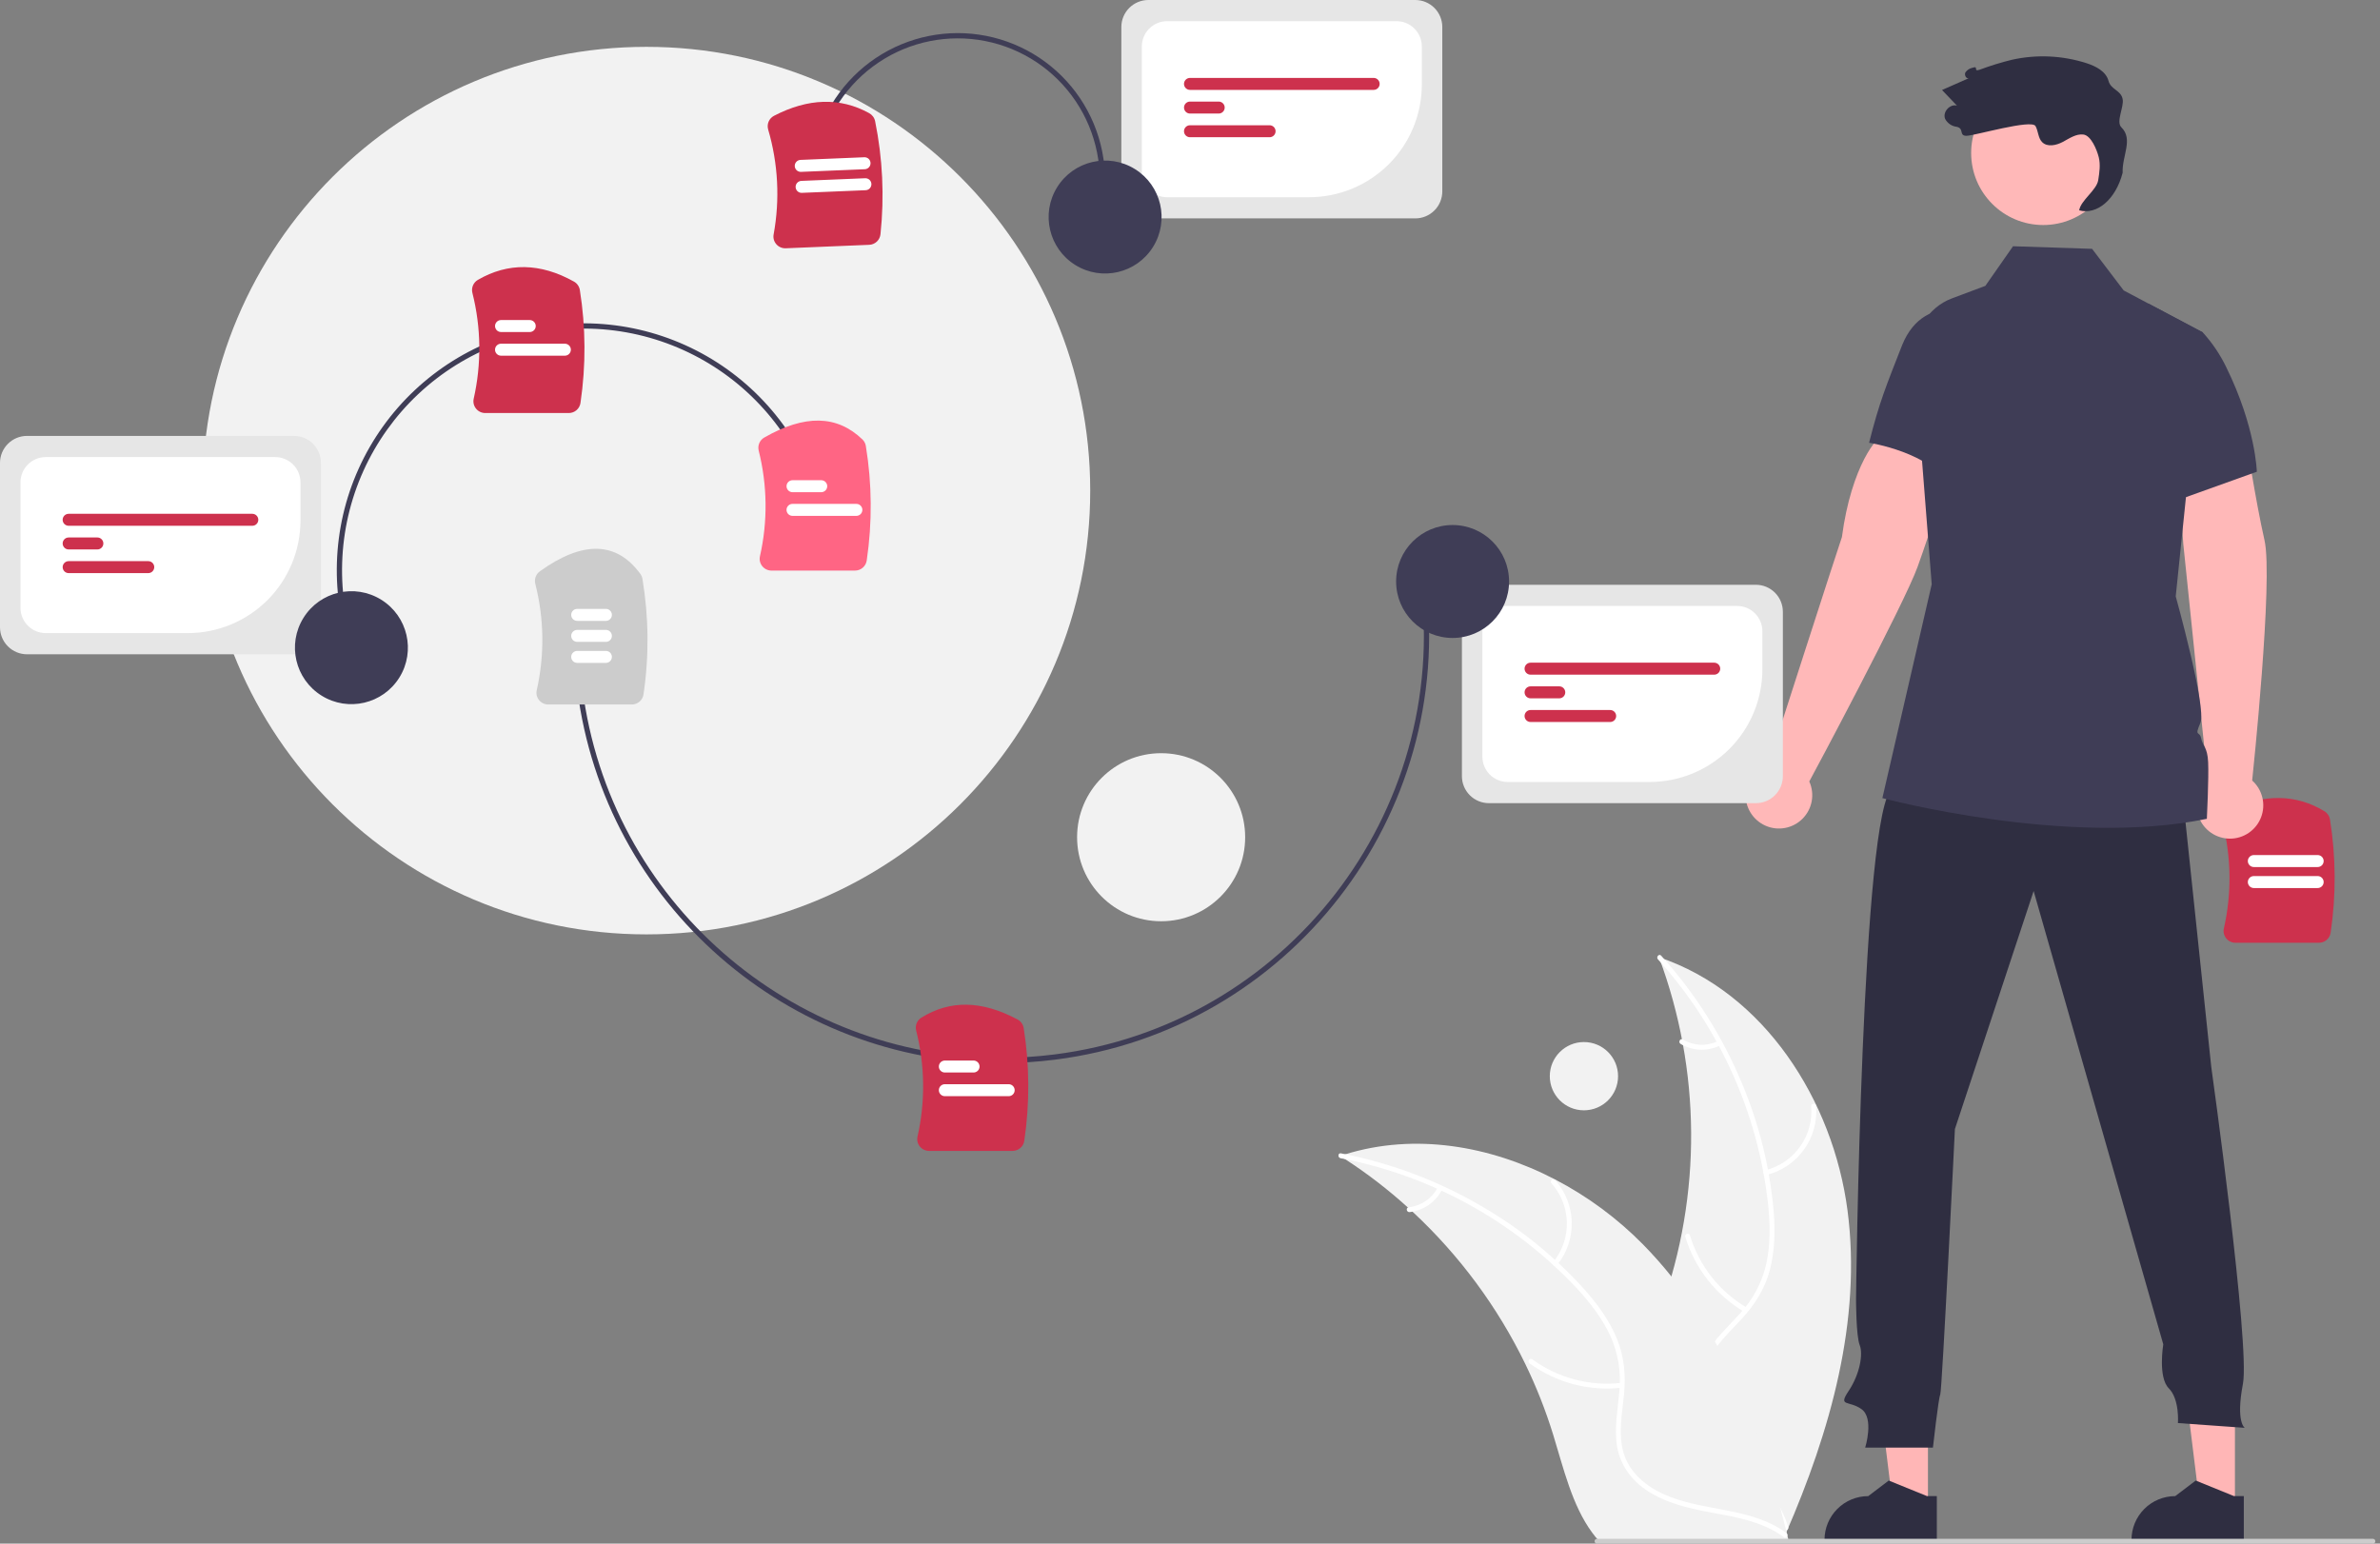
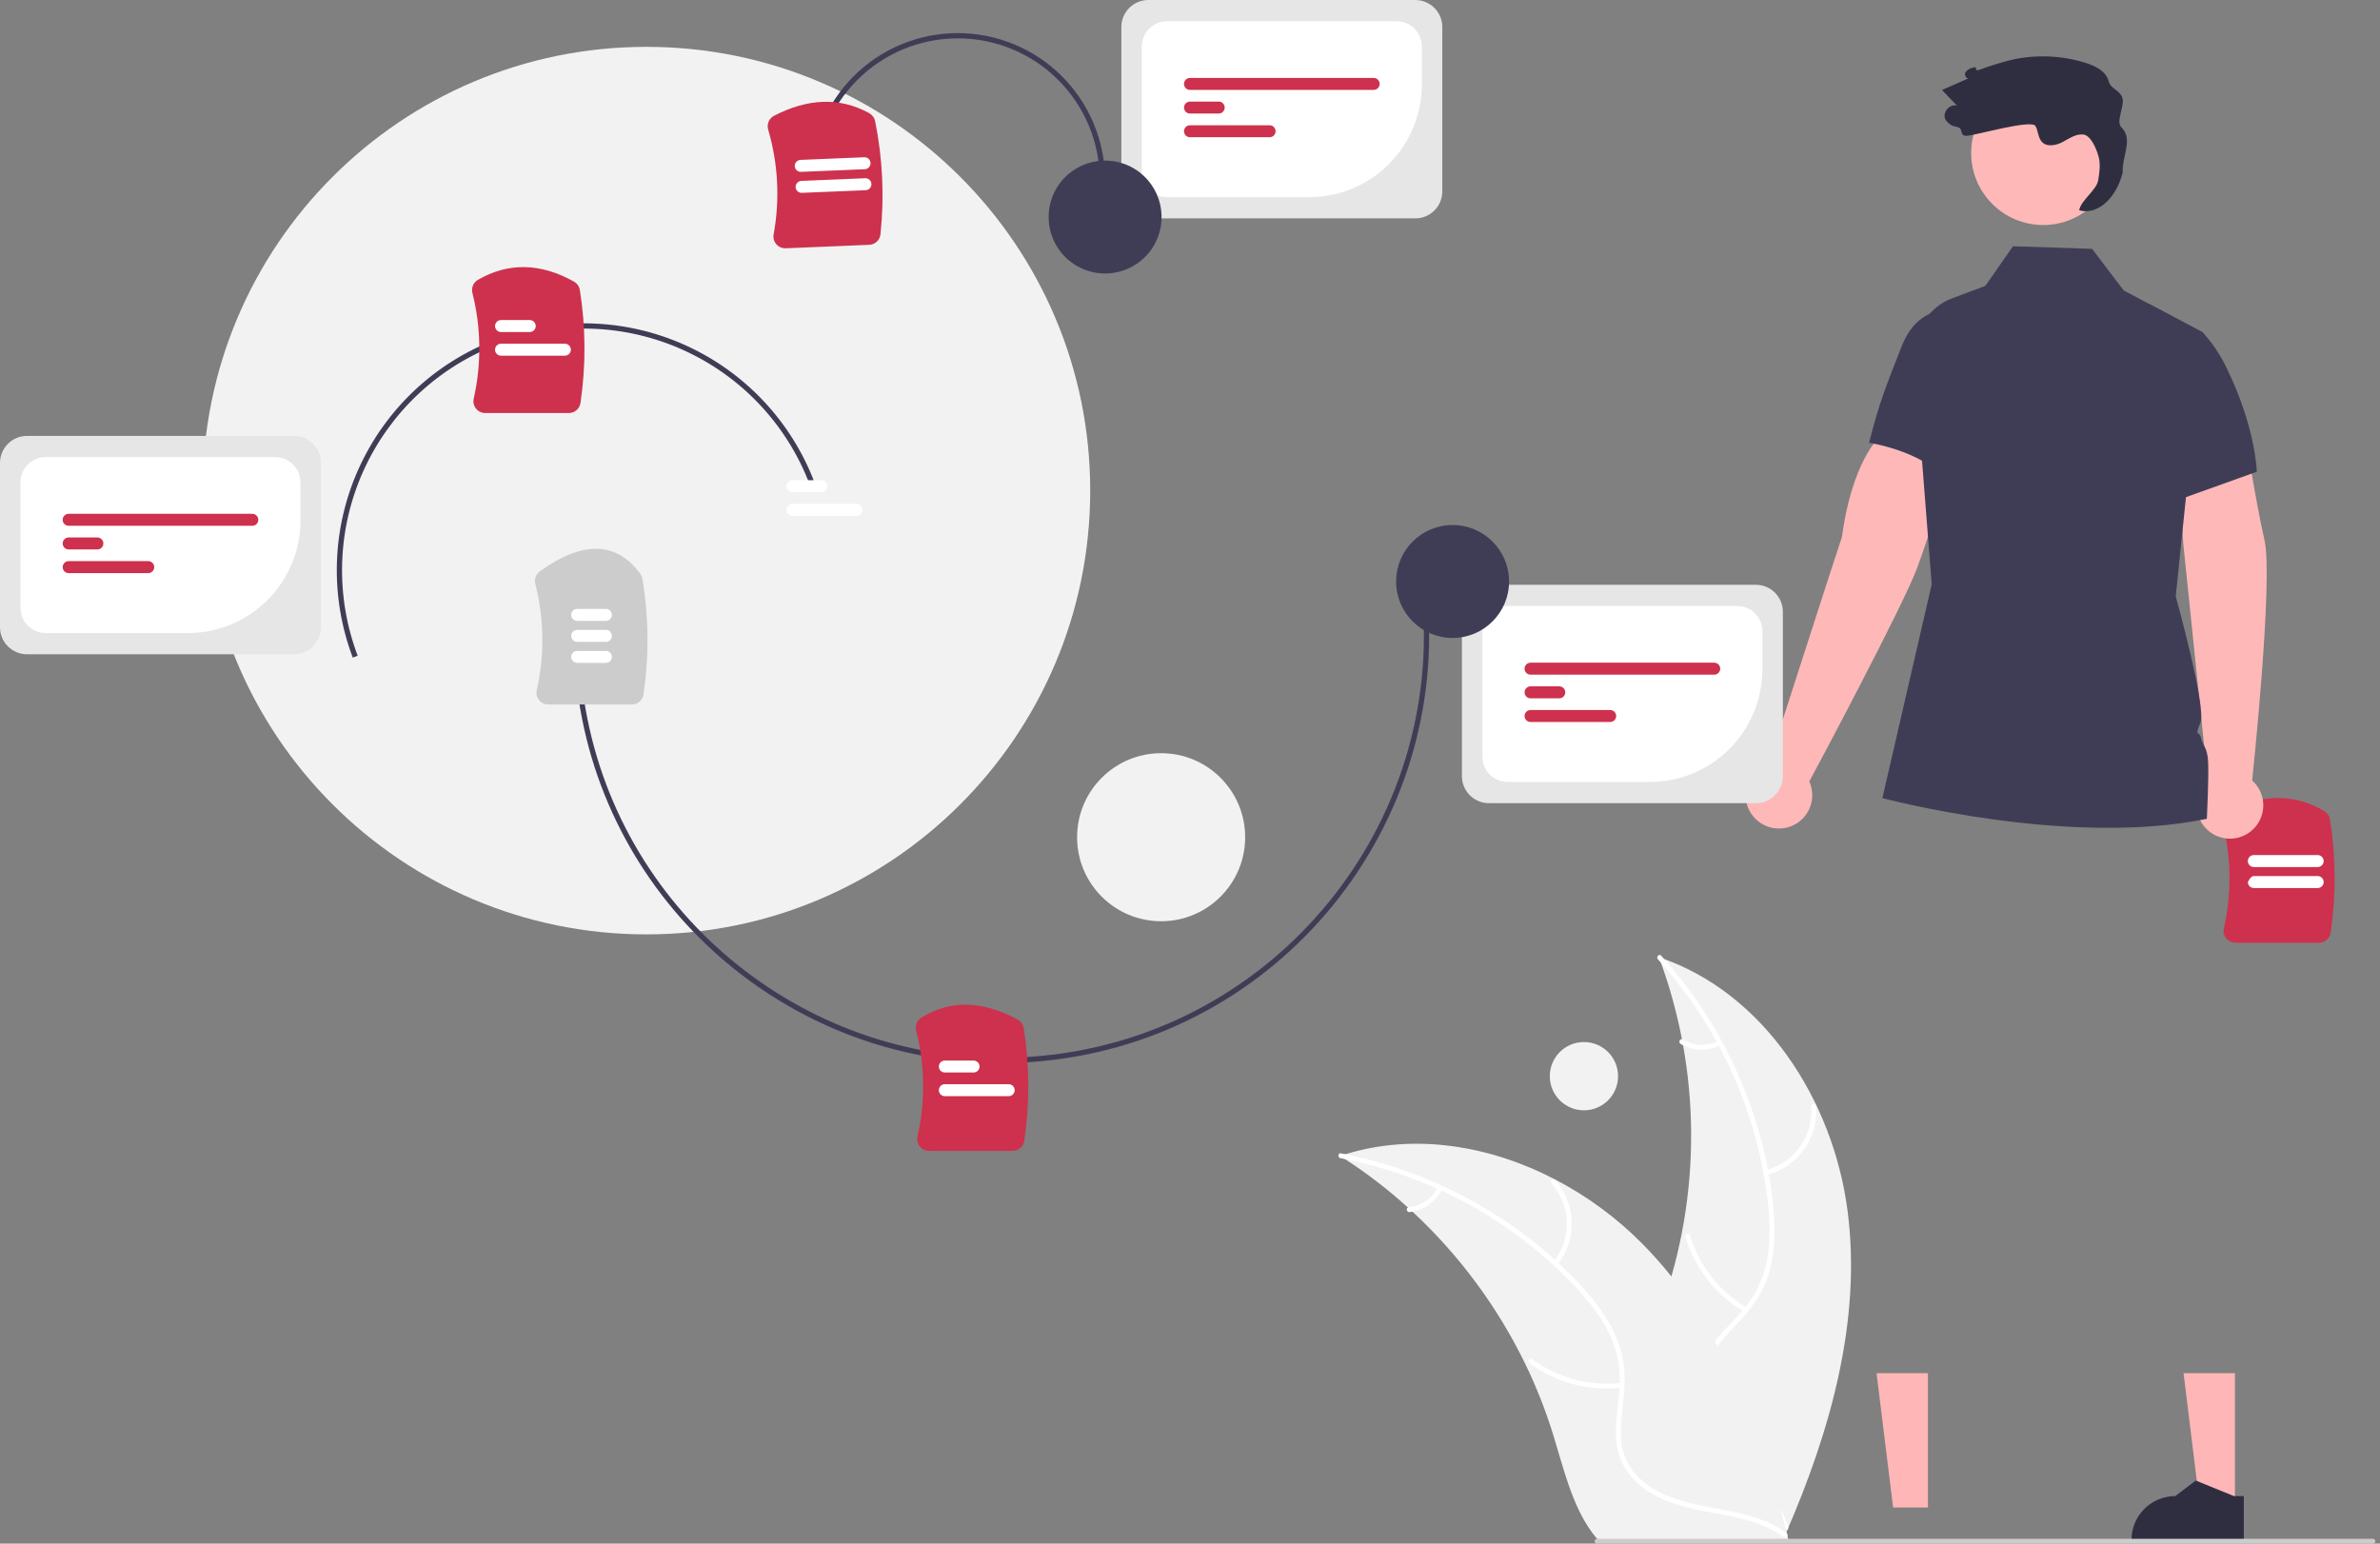
<svg xmlns="http://www.w3.org/2000/svg" width="370" height="240" viewBox="0 0 370 240" fill="none">
  <rect x="0" y="0" width="370" height="240" fill="#808080" stroke="none" />
  <g clip-path="url(#clip0_76_630)">
    <path d="M360.509 146.576H347.525C347.247 146.577 346.973 146.515 346.723 146.394C346.473 146.274 346.254 146.098 346.082 145.881C345.911 145.669 345.791 145.422 345.73 145.157C345.669 144.892 345.669 144.617 345.729 144.352C346.949 138.969 346.89 133.376 345.558 128.02C345.455 127.61 345.497 127.177 345.678 126.795C345.858 126.413 346.165 126.106 346.547 125.925C351.97 123.387 356.951 123.453 361.349 126.121C361.58 126.259 361.777 126.446 361.929 126.668C362.08 126.89 362.181 127.143 362.224 127.408C363.156 133.231 363.192 139.162 362.33 144.996C362.269 145.435 362.051 145.837 361.716 146.127C361.381 146.418 360.952 146.578 360.509 146.576Z" fill="#CD314D" />
-     <path d="M360.312 138.07H350.384C350.137 138.069 349.901 137.971 349.727 137.796C349.552 137.622 349.454 137.385 349.454 137.138C349.454 136.892 349.552 136.655 349.727 136.48C349.901 136.306 350.137 136.208 350.384 136.207H360.312C360.558 136.208 360.795 136.306 360.969 136.48C361.143 136.655 361.241 136.892 361.241 137.138C361.241 137.385 361.143 137.622 360.969 137.796C360.795 137.971 360.558 138.069 360.312 138.07Z" fill="white" />
+     <path d="M360.312 138.07H350.384C350.137 138.069 349.901 137.971 349.727 137.796C349.552 137.622 349.454 137.385 349.454 137.138C349.901 136.306 350.137 136.208 350.384 136.207H360.312C360.558 136.208 360.795 136.306 360.969 136.48C361.143 136.655 361.241 136.892 361.241 137.138C361.241 137.385 361.143 137.622 360.969 137.796C360.795 137.971 360.558 138.069 360.312 138.07Z" fill="white" />
    <path d="M360.312 134.804H350.384C350.137 134.804 349.901 134.705 349.727 134.531C349.552 134.356 349.454 134.119 349.454 133.873C349.454 133.626 349.552 133.389 349.727 133.215C349.901 133.04 350.137 132.942 350.384 132.941H360.312C360.558 132.942 360.795 133.04 360.969 133.215C361.143 133.389 361.241 133.626 361.241 133.873C361.241 134.119 361.143 134.356 360.969 134.531C360.795 134.705 360.558 134.804 360.312 134.804Z" fill="white" />
    <path d="M100.492 145.275C138.598 145.275 169.488 114.384 169.488 76.279C169.488 38.174 138.598 7.283 100.492 7.283C62.387 7.283 31.497 38.174 31.497 76.279C31.497 114.384 62.387 145.275 100.492 145.275Z" fill="#F2F2F2" />
    <path d="M180.511 143.233C187.726 143.233 193.576 137.384 193.576 130.169C193.576 122.954 187.726 117.104 180.511 117.104C173.296 117.104 167.447 122.954 167.447 130.169C167.447 137.384 173.296 143.233 180.511 143.233Z" fill="#F2F2F2" />
    <path d="M246.241 172.628C249.172 172.628 251.548 170.252 251.548 167.321C251.548 164.39 249.172 162.014 246.241 162.014C243.31 162.014 240.934 164.39 240.934 167.321C240.934 170.252 243.31 172.628 246.241 172.628Z" fill="#F2F2F2" />
    <path d="M287.22 188.195C284.981 171.093 274.266 154.296 257.906 148.83C264.457 166.407 264.579 185.733 258.251 203.391C255.787 210.192 252.337 217.5 254.74 224.323C256.235 228.569 259.847 231.801 263.875 233.811C267.902 235.821 272.364 236.763 276.77 237.685L277.64 238.396C284.524 222.58 289.458 205.298 287.22 188.195Z" fill="#F2F2F2" />
    <path d="M257.746 149.155C267.321 159.746 273.315 173.084 274.877 187.275C275.193 190.318 275.249 193.431 274.603 196.436C273.951 199.36 272.527 202.057 270.48 204.244C268.613 206.323 266.462 208.232 265.132 210.729C263.731 213.36 263.695 216.339 264.684 219.118C265.894 222.518 268.253 225.28 270.654 227.901C273.32 230.812 276.136 233.793 277.286 237.666C277.425 238.136 278.145 237.892 278.006 237.423C276.005 230.684 269.426 226.89 266.261 220.829C264.784 218 264.151 214.71 265.499 211.705C266.678 209.078 268.895 207.107 270.804 205.019C272.808 202.827 274.341 200.425 275.119 197.535C275.916 194.578 275.982 191.455 275.745 188.418C275.156 181.535 273.488 174.788 270.804 168.423C267.78 161.141 263.532 154.431 258.246 148.582C257.918 148.22 257.421 148.796 257.746 149.155H257.746Z" fill="white" />
    <path d="M274.643 182.676C276.988 182.09 279.049 180.69 280.458 178.726C281.866 176.761 282.531 174.36 282.332 171.951C282.29 171.463 281.531 171.505 281.573 171.993C281.762 174.236 281.143 176.473 279.828 178.3C278.512 180.127 276.587 181.423 274.4 181.955C273.925 182.071 274.17 182.791 274.643 182.676Z" fill="white" />
    <path d="M271.566 203.316C267.307 200.81 264.149 196.79 262.722 192.059C262.581 191.59 261.861 191.834 262.002 192.302C263.496 197.223 266.791 201.399 271.228 203.997C271.651 204.244 271.987 203.562 271.566 203.316Z" fill="white" />
    <path d="M267.079 161.866C266.219 162.282 265.269 162.477 264.314 162.435C263.36 162.392 262.431 162.114 261.61 161.624C261.191 161.371 260.856 162.054 261.273 162.305C262.181 162.842 263.208 163.149 264.262 163.198C265.317 163.247 266.367 163.037 267.322 162.586C267.415 162.551 267.492 162.482 267.536 162.393C267.581 162.303 267.589 162.2 267.561 162.105C267.528 162.01 267.459 161.931 267.369 161.886C267.279 161.842 267.174 161.834 267.079 161.866V161.866Z" fill="white" />
    <path d="M208.344 179.721C208.602 179.886 208.859 180.052 209.117 180.223C212.57 182.462 215.834 184.977 218.879 187.745C219.118 187.955 219.357 188.172 219.589 188.388C226.854 195.134 232.804 203.169 237.135 212.086C238.856 215.636 240.303 219.312 241.466 223.082C243.072 228.288 244.398 234.06 247.537 238.307C247.86 238.754 248.21 239.18 248.585 239.583L276.706 239.403C276.769 239.371 276.834 239.345 276.898 239.312L278.021 239.356C277.974 239.158 277.922 238.953 277.876 238.754C277.849 238.639 277.816 238.524 277.79 238.408C277.77 238.331 277.75 238.255 277.737 238.184C277.731 238.158 277.724 238.133 277.718 238.114C277.704 238.043 277.684 237.979 277.671 237.915C277.382 236.768 277.083 235.622 276.777 234.475C276.777 234.469 276.777 234.469 276.77 234.462C274.411 225.732 271.302 217.122 266.985 209.258C266.855 209.022 266.725 208.779 266.582 208.542C264.617 205.008 262.366 201.641 259.851 198.473C258.469 196.743 257 195.085 255.45 193.503C251.437 189.425 246.808 186.003 241.732 183.364C231.612 178.103 219.922 176.138 209.164 179.459C208.888 179.545 208.619 179.63 208.344 179.721Z" fill="#F2F2F2" />
    <path d="M208.41 180.077C222.431 182.768 235.247 189.809 245.039 200.2C247.123 202.438 249.042 204.891 250.335 207.679C251.575 210.407 252.061 213.416 251.744 216.396C251.505 219.179 250.937 221.999 251.378 224.793C251.843 227.737 253.609 230.138 256.071 231.761C259.084 233.747 262.631 234.532 266.127 235.18C270.008 235.898 274.05 236.583 277.301 238.984C277.695 239.275 278.123 238.646 277.73 238.356C272.074 234.18 264.537 235.112 258.361 232.177C255.479 230.808 252.992 228.562 252.26 225.352C251.619 222.544 252.202 219.636 252.469 216.82C252.75 213.862 252.528 211.022 251.409 208.245C250.265 205.405 248.437 202.872 246.419 200.59C241.805 195.449 236.411 191.065 230.435 187.599C223.637 183.606 216.206 180.805 208.463 179.318C207.984 179.226 207.933 179.985 208.41 180.077Z" fill="white" />
    <path d="M242.083 196.669C243.603 194.79 244.406 192.431 244.347 190.015C244.289 187.598 243.374 185.281 241.765 183.477C241.438 183.113 240.857 183.603 241.184 183.968C242.686 185.645 243.538 187.804 243.588 190.054C243.637 192.305 242.881 194.499 241.455 196.24C241.146 196.619 241.775 197.046 242.083 196.669Z" fill="white" />
    <path d="M252.052 215.001C247.143 215.564 242.201 214.256 238.214 211.338C237.819 211.049 237.39 211.677 237.785 211.966C241.94 214.995 247.085 216.346 252.193 215.748C252.679 215.691 252.536 214.944 252.052 215.001Z" fill="white" />
    <path d="M223.514 184.607C223.077 185.457 222.436 186.185 221.649 186.726C220.861 187.267 219.952 187.604 219.002 187.706C218.515 187.757 218.658 188.504 219.142 188.453C220.191 188.335 221.195 187.962 222.067 187.366C222.938 186.771 223.651 185.971 224.142 185.036C224.195 184.952 224.215 184.851 224.197 184.752C224.178 184.654 224.123 184.567 224.042 184.508C223.959 184.452 223.857 184.43 223.758 184.449C223.659 184.468 223.571 184.525 223.514 184.607H223.514Z" fill="white" />
    <path d="M343.22 121.355L339.417 84.545L338.413 69.395L349.058 67.471C349.058 67.471 350.652 77.885 352.046 83.997C353.422 90.028 350.213 120.547 350.128 121.352C350.91 122.051 351.461 122.971 351.708 123.99C351.956 125.009 351.888 126.079 351.514 127.059C351.14 128.039 350.478 128.882 349.614 129.477C348.751 130.072 347.727 130.391 346.678 130.391C345.63 130.392 344.606 130.074 343.741 129.48C342.877 128.886 342.214 128.043 341.839 127.064C341.464 126.084 341.396 125.014 341.642 123.995C341.889 122.976 342.439 122.055 343.22 121.355Z" fill="#FFB8B8" />
    <path d="M299.723 234.379H294.308L291.732 213.492L299.724 213.493L299.723 234.379Z" fill="#FFB6B6" />
-     <path d="M301.104 239.628L283.644 239.628V239.407C283.644 237.605 284.36 235.876 285.634 234.602C286.909 233.327 288.637 232.611 290.44 232.611H290.44L293.629 230.191L299.58 232.611L301.104 232.611L301.104 239.628Z" fill="#2F2E41" />
    <path d="M347.447 234.379H342.033L339.457 213.492L347.449 213.493L347.447 234.379Z" fill="#FFB6B6" />
    <path d="M348.829 239.628L331.368 239.628V239.407C331.368 237.605 332.084 235.876 333.359 234.602C334.633 233.327 336.362 232.611 338.164 232.611H338.165L341.354 230.191L347.305 232.611L348.829 232.611L348.829 239.628Z" fill="#2F2E41" />
-     <path d="M339.212 122.593L343.766 165.86C343.766 165.86 349.829 209.184 348.69 215.161C347.552 221.139 348.975 221.993 348.975 221.993L338.586 221.253C338.586 221.253 338.87 217.553 337.162 215.845C335.454 214.137 336.308 209.013 336.308 209.013L316.154 138.533L303.914 175.539C303.914 175.539 301.922 216.244 301.637 216.814C301.352 217.383 300.498 225.069 300.498 225.069H289.966C289.966 225.069 291.389 220.514 289.397 219.091C287.404 217.668 285.696 218.806 287.404 216.244C289.112 213.682 289.681 210.551 289.112 209.128C288.543 207.705 288.543 202.012 288.543 202.012C288.543 202.012 289.397 125.155 294.236 122.593C299.075 120.031 339.212 122.593 339.212 122.593Z" fill="#2F2E41" />
    <path d="M317.643 34.986C323.829 34.986 328.845 29.971 328.845 23.784C328.845 17.597 323.829 12.582 317.643 12.582C311.456 12.582 306.44 17.597 306.44 23.784C306.44 29.971 311.456 34.986 317.643 34.986Z" fill="#FFB8B8" />
    <path d="M350.852 73.343L339.835 77.294L336.479 78.497L334.03 47.213L342.436 51.671C342.45 51.681 342.462 51.694 342.473 51.708C343.928 53.316 345.147 55.123 346.091 57.076C350.7 66.447 350.852 73.343 350.852 73.343Z" fill="#3F3D56" />
    <path d="M274.955 118.712C274.955 118.712 286.153 83.921 286.348 83.503C287.815 72.366 292.033 67.453 292.666 67.986L303.553 71.758C303.553 71.758 300.315 82.013 298.122 88.105C296.027 93.925 281.678 120.798 281.275 121.5C281.708 122.455 281.84 123.519 281.655 124.551C281.47 125.584 280.975 126.535 280.238 127.28C279.5 128.025 278.553 128.529 277.523 128.724C276.492 128.92 275.427 128.798 274.468 128.375C273.508 127.951 272.7 127.247 272.149 126.354C271.599 125.462 271.333 124.423 271.386 123.376C271.438 122.328 271.808 121.322 272.445 120.489C273.083 119.656 273.958 119.037 274.955 118.712H274.955Z" fill="#FFB8B8" />
    <path d="M308.783 49.227C308.783 49.227 299.357 44.607 295.701 53.681C293.306 59.8 292.173 62.469 290.574 68.842C290.574 68.842 300.182 70.284 303.263 75.713L308.783 49.227Z" fill="#3F3D56" />
    <path d="M343.083 127.308C321.389 131.788 292.639 124.086 292.639 124.086L300.309 90.841L297.582 56.05C297.249 51.796 299.672 47.808 303.442 46.395L308.647 44.445L312.95 38.285L325.24 38.688L330.153 45.155L334.03 47.212L342.436 51.67L342.473 51.689V51.707L339.835 77.294L338.244 92.721C338.244 92.721 343.076 110.072 342.084 112.373C341.093 114.67 341.955 113.561 342.195 114.789C342.436 116.017 343.172 116.095 343.283 118.514C343.398 120.93 343.083 127.308 343.083 127.308Z" fill="#3F3D56" />
    <path d="M329.795 19.796C328.909 18.922 330.242 16.61 329.99 15.393C329.702 13.996 328.163 13.955 327.796 12.578C327.401 11.095 325.822 10.289 324.362 9.819C320.619 8.621 316.626 8.438 312.789 9.289C311.091 9.704 309.419 10.219 307.782 10.831C306.652 11.229 307.742 10.147 306.612 10.544C306.184 10.64 305.807 10.89 305.553 11.247C305.35 11.632 305.624 12.246 306.051 12.168C304.671 12.776 303.292 13.385 301.912 13.993C302.686 14.803 303.46 15.614 304.233 16.424C303.134 16.111 301.961 17.423 302.395 18.481C302.569 18.815 302.822 19.102 303.132 19.316C303.442 19.531 303.799 19.666 304.173 19.712C305.416 19.954 304.473 21.137 305.739 21.113C307.005 21.09 315.831 18.496 316.446 19.602C316.884 20.39 316.836 21.434 317.462 22.083C318.262 22.913 319.66 22.609 320.679 22.069C321.697 21.528 322.731 20.785 323.877 20.915C325.073 21.05 325.978 23.261 326.273 24.429C326.568 25.596 326.382 26.825 326.194 28.014C325.948 29.576 323.482 31.139 323.235 32.701C325.972 33.458 328.908 31.049 329.99 26.861C329.882 24.214 331.681 21.657 329.795 19.796Z" fill="#2F2E41" />
    <path d="M155.648 165.282C122.671 165.283 93.979 140.683 89.74 107.13L90.551 107.028C94.737 140.166 123.079 164.463 155.649 164.465C158.416 164.465 161.18 164.291 163.925 163.943C199.846 159.405 225.378 126.489 220.84 90.568L221.651 90.466C226.245 126.833 200.395 160.159 164.028 164.753C161.248 165.105 158.45 165.281 155.648 165.282Z" fill="#3F3D56" />
    <path d="M157.419 178.937H144.434C144.157 178.938 143.883 178.876 143.633 178.755C143.383 178.635 143.164 178.459 142.991 178.242C142.821 178.03 142.701 177.783 142.64 177.518C142.579 177.253 142.579 176.978 142.639 176.713C143.871 171.275 143.798 165.623 142.427 160.219C142.333 159.846 142.36 159.452 142.503 159.095C142.646 158.738 142.898 158.435 143.223 158.229C147.715 155.447 152.606 155.533 158.177 158.495C158.43 158.629 158.649 158.819 158.817 159.051C158.985 159.283 159.097 159.55 159.144 159.832C160.066 165.635 160.099 171.544 159.24 177.357C159.179 177.796 158.96 178.198 158.626 178.488C158.291 178.779 157.862 178.938 157.419 178.937Z" fill="#CD314D" />
    <path d="M98.221 109.532H85.237C84.96 109.533 84.686 109.471 84.436 109.35C84.186 109.23 83.966 109.055 83.794 108.837C83.623 108.626 83.503 108.378 83.442 108.113C83.381 107.848 83.381 107.573 83.442 107.308C84.678 101.852 84.6 96.179 83.215 90.759C83.127 90.402 83.148 90.027 83.276 89.682C83.403 89.338 83.631 89.039 83.929 88.824C90.606 84.023 95.864 84.162 99.557 89.239C99.724 89.471 99.834 89.737 99.88 90.019C100.867 95.952 100.922 102.002 100.042 107.952C99.981 108.391 99.763 108.793 99.428 109.084C99.093 109.374 98.664 109.534 98.221 109.532Z" fill="#CCCCCC" />
    <path d="M151.352 166.751H146.885C146.639 166.751 146.402 166.652 146.228 166.478C146.054 166.303 145.956 166.067 145.956 165.82C145.956 165.573 146.054 165.337 146.228 165.162C146.402 164.988 146.639 164.889 146.885 164.889H151.352C151.599 164.889 151.836 164.987 152.01 165.161C152.185 165.336 152.283 165.573 152.283 165.82C152.283 166.067 152.185 166.304 152.01 166.478C151.836 166.653 151.599 166.751 151.352 166.751Z" fill="white" />
    <path d="M156.813 170.431H146.885C146.639 170.43 146.402 170.332 146.228 170.157C146.054 169.983 145.956 169.746 145.956 169.5C145.956 169.253 146.054 169.016 146.228 168.842C146.402 168.667 146.639 168.569 146.885 168.568H156.813C157.06 168.569 157.296 168.667 157.471 168.842C157.645 169.016 157.743 169.253 157.743 169.5C157.743 169.746 157.645 169.983 157.471 170.157C157.296 170.332 157.06 170.43 156.813 170.431Z" fill="white" />
    <path d="M94.196 96.531H89.729C89.482 96.53 89.246 96.432 89.072 96.257C88.897 96.082 88.8 95.846 88.8 95.599C88.8 95.353 88.897 95.116 89.072 94.941C89.246 94.767 89.482 94.668 89.729 94.668H94.196C94.442 94.668 94.679 94.767 94.853 94.941C95.027 95.116 95.125 95.353 95.125 95.599C95.125 95.846 95.027 96.082 94.853 96.257C94.679 96.432 94.442 96.53 94.196 96.531Z" fill="white" />
    <path d="M94.196 99.796H89.729C89.482 99.796 89.246 99.697 89.072 99.523C88.897 99.348 88.8 99.112 88.8 98.865C88.8 98.618 88.897 98.382 89.072 98.207C89.246 98.032 89.482 97.934 89.729 97.934H94.196C94.442 97.934 94.679 98.032 94.853 98.207C95.027 98.382 95.125 98.618 95.125 98.865C95.125 99.112 95.027 99.348 94.853 99.523C94.679 99.697 94.442 99.796 94.196 99.796Z" fill="white" />
    <path d="M94.196 103.063H89.729C89.482 103.062 89.246 102.964 89.072 102.789C88.897 102.615 88.8 102.378 88.8 102.131C88.8 101.885 88.897 101.648 89.072 101.474C89.246 101.299 89.482 101.201 89.729 101.2H94.196C94.442 101.201 94.679 101.299 94.853 101.474C95.027 101.648 95.125 101.885 95.125 102.131C95.125 102.378 95.027 102.615 94.853 102.789C94.679 102.964 94.442 103.062 94.196 103.063Z" fill="white" />
    <path d="M272.973 124.873H231.467C230.355 124.872 229.289 124.429 228.502 123.643C227.716 122.856 227.273 121.79 227.272 120.677V95.114C227.273 94.001 227.716 92.935 228.502 92.148C229.289 91.362 230.355 90.919 231.467 90.918H272.973C274.085 90.919 275.152 91.362 275.938 92.148C276.725 92.935 277.167 94.001 277.169 95.114V120.677C277.167 121.79 276.725 122.856 275.938 123.643C275.152 124.429 274.085 124.872 272.973 124.873Z" fill="#E6E6E6" />
    <path d="M256.482 121.579H234.385C233.343 121.578 232.344 121.164 231.608 120.427C230.871 119.691 230.457 118.692 230.456 117.65V98.139C230.457 97.097 230.871 96.099 231.608 95.362C232.344 94.625 233.343 94.211 234.385 94.21H270.056C271.097 94.211 272.096 94.626 272.833 95.362C273.569 96.099 273.984 97.097 273.985 98.139V104.077C273.98 108.717 272.134 113.166 268.853 116.447C265.571 119.728 261.123 121.574 256.482 121.579Z" fill="white" />
    <path d="M266.497 104.895H237.943C237.696 104.895 237.459 104.797 237.285 104.622C237.11 104.447 237.012 104.21 237.012 103.963C237.012 103.716 237.11 103.48 237.285 103.305C237.459 103.13 237.696 103.032 237.943 103.032H266.497C266.744 103.032 266.981 103.13 267.156 103.305C267.33 103.48 267.429 103.716 267.429 103.963C267.429 104.21 267.33 104.447 267.156 104.622C266.981 104.797 266.744 104.895 266.497 104.895Z" fill="#CD314D" />
    <path d="M242.41 108.574H237.943C237.697 108.573 237.46 108.475 237.286 108.3C237.112 108.125 237.014 107.889 237.014 107.642C237.014 107.396 237.112 107.159 237.286 106.984C237.46 106.81 237.697 106.711 237.943 106.711H242.41C242.657 106.711 242.893 106.81 243.067 106.984C243.241 107.159 243.339 107.396 243.339 107.642C243.339 107.889 243.241 108.125 243.067 108.3C242.893 108.475 242.657 108.573 242.41 108.574Z" fill="#CD314D" />
    <path d="M250.321 112.254H237.943C237.696 112.254 237.459 112.156 237.285 111.981C237.11 111.807 237.012 111.57 237.012 111.323C237.012 111.076 237.11 110.839 237.285 110.664C237.459 110.49 237.696 110.392 237.943 110.392H250.321C250.568 110.392 250.805 110.49 250.979 110.664C251.154 110.839 251.252 111.076 251.252 111.323C251.252 111.57 251.154 111.807 250.979 111.981C250.805 112.156 250.568 112.254 250.321 112.254Z" fill="#CD314D" />
    <path d="M225.823 99.188C230.672 99.188 234.603 95.257 234.603 90.408C234.603 85.559 230.672 81.628 225.823 81.628C220.974 81.628 217.043 85.559 217.043 90.408C217.043 95.257 220.974 99.188 225.823 99.188Z" fill="#3F3D56" />
    <path d="M126.432 23.618C127.014 20.668 128.17 17.861 129.836 15.358C131.502 12.855 133.645 10.704 136.142 9.029C141.185 5.646 147.366 4.405 153.324 5.578C156.275 6.16 159.082 7.316 161.585 8.982C164.088 10.648 166.239 12.791 167.914 15.288C169.589 17.785 170.756 20.588 171.348 23.536C171.94 26.484 171.945 29.52 171.364 32.47L170.563 32.312C171.695 26.567 170.498 20.607 167.236 15.743C163.973 10.88 158.912 7.512 153.167 6.38C147.421 5.248 141.461 6.445 136.597 9.707C131.734 12.97 128.366 18.03 127.234 23.776L126.432 23.618Z" fill="#3F3D56" />
    <path d="M135.128 38.063L122.155 38.601C121.877 38.613 121.601 38.562 121.346 38.452C121.092 38.342 120.865 38.176 120.684 37.966C120.505 37.761 120.375 37.519 120.303 37.257C120.231 36.995 120.219 36.72 120.269 36.453C121.264 31.024 120.974 25.438 119.422 20.142C119.302 19.737 119.326 19.302 119.49 18.913C119.655 18.524 119.949 18.204 120.323 18.008C125.637 15.247 130.616 15.107 135.121 17.591C135.357 17.72 135.562 17.898 135.722 18.113C135.882 18.329 135.994 18.577 136.048 18.84C137.221 24.62 137.502 30.544 136.882 36.409C136.839 36.85 136.637 37.261 136.315 37.565C135.992 37.869 135.571 38.046 135.128 38.063Z" fill="#CD314D" />
    <path d="M134.579 29.573L124.659 29.983C124.537 29.989 124.415 29.97 124.3 29.928C124.185 29.886 124.079 29.821 123.989 29.739C123.899 29.656 123.826 29.556 123.775 29.445C123.724 29.334 123.694 29.214 123.689 29.092C123.684 28.969 123.703 28.847 123.745 28.732C123.788 28.618 123.852 28.512 123.935 28.422C124.018 28.332 124.118 28.259 124.229 28.208C124.34 28.157 124.46 28.128 124.582 28.123L134.501 27.712C134.624 27.707 134.746 27.726 134.86 27.768C134.975 27.81 135.081 27.874 135.171 27.957C135.261 28.04 135.333 28.14 135.385 28.25C135.436 28.361 135.465 28.482 135.47 28.604C135.476 28.726 135.456 28.848 135.414 28.963C135.372 29.078 135.308 29.183 135.225 29.273C135.142 29.363 135.043 29.436 134.932 29.487C134.821 29.539 134.701 29.568 134.579 29.573Z" fill="white" />
    <path d="M134.443 26.31L124.524 26.721C124.277 26.731 124.037 26.643 123.855 26.476C123.673 26.308 123.565 26.076 123.555 25.829C123.545 25.582 123.633 25.341 123.8 25.16C123.968 24.978 124.2 24.87 124.447 24.86L134.366 24.449C134.613 24.439 134.854 24.527 135.036 24.694C135.217 24.862 135.325 25.094 135.335 25.341C135.346 25.588 135.257 25.828 135.09 26.01C134.923 26.192 134.69 26.3 134.443 26.31Z" fill="white" />
    <path d="M220.028 33.955H178.522C177.41 33.954 176.344 33.511 175.557 32.725C174.771 31.938 174.328 30.872 174.327 29.759V4.196C174.328 3.083 174.771 2.017 175.557 1.23C176.344 0.444 177.41 0.001 178.522 0H220.028C221.141 0.001 222.207 0.444 222.994 1.23C223.78 2.017 224.222 3.083 224.224 4.196V29.759C224.222 30.872 223.78 31.938 222.994 32.725C222.207 33.511 221.141 33.954 220.028 33.955Z" fill="#E6E6E6" />
    <path d="M203.537 30.662H181.44C180.398 30.661 179.399 30.247 178.663 29.51C177.926 28.773 177.512 27.775 177.511 26.733V7.222C177.512 6.18 177.926 5.182 178.663 4.445C179.399 3.708 180.398 3.294 181.44 3.293H217.111C218.153 3.294 219.151 3.708 219.888 4.445C220.625 5.182 221.039 6.181 221.04 7.222V13.16C221.035 17.8 219.189 22.249 215.908 25.53C212.627 28.811 208.178 30.657 203.537 30.662Z" fill="white" />
    <path d="M213.552 13.977H184.998C184.751 13.977 184.515 13.879 184.34 13.704C184.165 13.529 184.067 13.293 184.067 13.046C184.067 12.799 184.165 12.562 184.34 12.387C184.515 12.212 184.751 12.114 184.998 12.114H213.552C213.799 12.114 214.036 12.212 214.211 12.387C214.385 12.562 214.484 12.799 214.484 13.046C214.484 13.293 214.385 13.529 214.211 13.704C214.036 13.879 213.799 13.977 213.552 13.977Z" fill="#CD314D" />
    <path d="M189.465 17.655H184.998C184.752 17.655 184.515 17.557 184.341 17.382C184.167 17.207 184.069 16.971 184.069 16.724C184.069 16.478 184.167 16.241 184.341 16.066C184.515 15.892 184.752 15.793 184.998 15.793H189.465C189.712 15.793 189.948 15.892 190.122 16.066C190.296 16.241 190.394 16.478 190.394 16.724C190.394 16.971 190.296 17.207 190.122 17.382C189.948 17.557 189.712 17.655 189.465 17.655Z" fill="#CD314D" />
    <path d="M197.376 21.336H184.998C184.751 21.336 184.515 21.238 184.34 21.063C184.165 20.889 184.067 20.652 184.067 20.405C184.067 20.158 184.165 19.921 184.34 19.746C184.515 19.572 184.751 19.474 184.998 19.474H197.376C197.622 19.474 197.859 19.573 198.033 19.747C198.207 19.922 198.305 20.158 198.305 20.405C198.305 20.652 198.207 20.888 198.033 21.063C197.859 21.237 197.622 21.336 197.376 21.336Z" fill="#CD314D" />
    <path d="M179.26 38.38C181.82 34.262 180.557 28.848 176.438 26.288C172.32 23.728 166.906 24.991 164.346 29.11C161.786 33.228 163.049 38.642 167.168 41.202C171.286 43.762 176.7 42.498 179.26 38.38Z" fill="#3F3D56" />
    <path d="M368.9 240H248.271C248.172 240 248.076 239.96 248.006 239.89C247.936 239.819 247.896 239.724 247.896 239.624C247.896 239.525 247.936 239.429 248.006 239.359C248.076 239.289 248.172 239.249 248.271 239.249H368.9C369 239.249 369.095 239.289 369.166 239.359C369.236 239.429 369.276 239.525 369.276 239.624C369.276 239.724 369.236 239.819 369.166 239.89C369.095 239.96 369 240 368.9 240Z" fill="#CCCCCC" />
    <path d="M54.841 102.24C51.239 92.717 51.567 82.153 55.753 72.873C59.94 63.592 67.642 56.354 77.164 52.752C86.687 49.149 97.251 49.478 106.532 53.664C115.813 57.851 123.051 65.552 126.653 75.075L125.889 75.364C124.143 70.749 121.506 66.523 118.127 62.928C114.748 59.332 110.694 56.438 106.196 54.409C101.699 52.38 96.845 51.257 91.914 51.103C86.982 50.95 82.068 51.77 77.454 53.516C72.839 55.261 68.613 57.899 65.017 61.278C61.422 64.657 58.527 68.711 56.498 73.208C54.469 77.706 53.346 82.559 53.193 87.491C53.039 92.422 53.859 97.336 55.605 101.951L54.841 102.24Z" fill="#3F3D56" />
    <path d="M88.423 64.217H75.439C75.161 64.217 74.887 64.155 74.637 64.035C74.387 63.914 74.168 63.739 73.996 63.522C73.825 63.31 73.705 63.062 73.644 62.797C73.583 62.533 73.583 62.257 73.643 61.992C74.872 56.568 74.803 50.929 73.44 45.536C73.344 45.154 73.373 44.752 73.525 44.388C73.676 44.025 73.941 43.72 74.28 43.52C78.984 40.782 84.007 40.866 89.209 43.769C89.455 43.903 89.667 44.092 89.829 44.321C89.992 44.55 90.1 44.813 90.145 45.09C91.071 50.899 91.104 56.816 90.244 62.636C90.183 63.075 89.965 63.477 89.63 63.768C89.295 64.059 88.866 64.218 88.423 64.217Z" fill="#CD314D" />
    <path d="M82.356 51.622H77.889C77.643 51.622 77.406 51.523 77.232 51.349C77.058 51.174 76.96 50.938 76.96 50.691C76.96 50.444 77.058 50.208 77.232 50.033C77.406 49.859 77.643 49.76 77.889 49.76H82.356C82.603 49.76 82.839 49.859 83.013 50.033C83.188 50.208 83.285 50.444 83.285 50.691C83.285 50.938 83.188 51.174 83.013 51.349C82.839 51.523 82.603 51.622 82.356 51.622Z" fill="white" />
    <path d="M87.817 55.301H77.889C77.642 55.301 77.406 55.203 77.231 55.028C77.056 54.854 76.958 54.617 76.958 54.37C76.958 54.123 77.056 53.886 77.231 53.711C77.406 53.537 77.642 53.438 77.889 53.438H87.817C88.064 53.439 88.3 53.537 88.475 53.712C88.649 53.886 88.747 54.123 88.747 54.37C88.747 54.616 88.649 54.853 88.475 55.028C88.3 55.202 88.064 55.3 87.817 55.301Z" fill="white" />
    <path d="M45.701 101.726H4.196C3.083 101.725 2.017 101.283 1.23 100.496C0.444 99.71 0.001 98.643 0 97.531V71.967C0.001 70.855 0.444 69.788 1.23 69.002C2.017 68.215 3.083 67.773 4.196 67.772H45.701C46.814 67.773 47.88 68.215 48.667 69.002C49.453 69.788 49.896 70.855 49.897 71.967V97.531C49.896 98.643 49.453 99.71 48.667 100.496C47.88 101.283 46.814 101.725 45.701 101.726Z" fill="#E6E6E6" />
    <path d="M29.21 98.433H7.113C6.071 98.432 5.073 98.017 4.336 97.281C3.599 96.544 3.185 95.545 3.184 94.504V74.993C3.185 73.951 3.599 72.952 4.336 72.216C5.073 71.479 6.071 71.065 7.113 71.064H42.784C43.826 71.065 44.824 71.479 45.561 72.216C46.298 72.952 46.712 73.951 46.713 74.993V80.93C46.708 85.571 44.862 90.019 41.581 93.301C38.3 96.582 33.851 98.428 29.21 98.433Z" fill="white" />
    <path d="M39.225 81.747H10.671C10.425 81.747 10.188 81.649 10.013 81.475C9.838 81.3 9.74 81.063 9.74 80.816C9.74 80.569 9.838 80.332 10.013 80.157C10.188 79.983 10.425 79.885 10.671 79.885H39.225C39.472 79.885 39.709 79.983 39.884 80.157C40.059 80.332 40.157 80.569 40.157 80.816C40.157 81.063 40.059 81.3 39.884 81.475C39.709 81.649 39.472 81.747 39.225 81.747Z" fill="#CD314D" />
    <path d="M15.138 85.427H10.671C10.425 85.427 10.188 85.328 10.014 85.154C9.84 84.979 9.742 84.742 9.742 84.496C9.742 84.249 9.84 84.013 10.014 83.838C10.188 83.663 10.425 83.565 10.671 83.564H15.138C15.385 83.565 15.621 83.663 15.795 83.838C15.97 84.013 16.067 84.249 16.067 84.496C16.067 84.742 15.97 84.979 15.795 85.154C15.621 85.328 15.385 85.427 15.138 85.427Z" fill="#CD314D" />
    <path d="M23.049 89.107H10.671C10.425 89.106 10.188 89.008 10.014 88.833C9.84 88.659 9.742 88.422 9.742 88.175C9.742 87.929 9.84 87.692 10.014 87.518C10.188 87.343 10.425 87.245 10.671 87.244H23.049C23.296 87.244 23.533 87.342 23.707 87.517C23.882 87.692 23.98 87.928 23.98 88.175C23.98 88.422 23.882 88.659 23.707 88.834C23.533 89.009 23.296 89.107 23.049 89.107Z" fill="#CD314D" />
-     <path d="M62.089 105.335C64.649 101.217 63.386 95.803 59.268 93.243C55.15 90.683 49.736 91.946 47.176 96.065C44.616 100.183 45.879 105.597 49.997 108.157C54.115 110.717 59.529 109.454 62.089 105.335Z" fill="#3F3D56" />
-     <path d="M132.923 88.711H119.939C119.662 88.712 119.388 88.65 119.138 88.529C118.888 88.409 118.668 88.233 118.496 88.016C118.326 87.804 118.205 87.557 118.144 87.292C118.083 87.027 118.083 86.752 118.144 86.487C119.371 81.072 119.303 75.443 117.948 70.058C117.852 69.671 117.884 69.264 118.041 68.897C118.197 68.53 118.469 68.224 118.815 68.026C125.123 64.416 130.117 64.515 134.084 68.331C134.362 68.603 134.545 68.957 134.606 69.342C135.57 75.229 135.616 81.229 134.744 87.131C134.683 87.57 134.465 87.972 134.13 88.262C133.795 88.553 133.366 88.712 132.923 88.711Z" fill="#FF6584" />
    <path d="M127.673 76.526H123.206C122.96 76.525 122.723 76.427 122.549 76.252C122.375 76.078 122.277 75.841 122.277 75.594C122.277 75.348 122.375 75.111 122.549 74.936C122.723 74.762 122.96 74.664 123.206 74.663H127.673C127.92 74.664 128.156 74.762 128.33 74.936C128.504 75.111 128.602 75.348 128.602 75.594C128.602 75.841 128.504 76.078 128.33 76.252C128.156 76.427 127.92 76.525 127.673 76.526Z" fill="white" />
    <path d="M133.134 80.205H123.206C122.959 80.205 122.722 80.107 122.548 79.933C122.373 79.758 122.275 79.521 122.275 79.274C122.275 79.027 122.373 78.79 122.548 78.615C122.722 78.441 122.959 78.343 123.206 78.343H133.134C133.381 78.343 133.617 78.442 133.791 78.616C133.966 78.791 134.064 79.027 134.064 79.274C134.064 79.521 133.966 79.757 133.791 79.932C133.617 80.106 133.381 80.205 133.134 80.205Z" fill="white" />
  </g>
  <defs>
    <clipPath id="clip0_76_630">
      <rect width="369.276" height="240" fill="white" />
    </clipPath>
  </defs>
</svg>